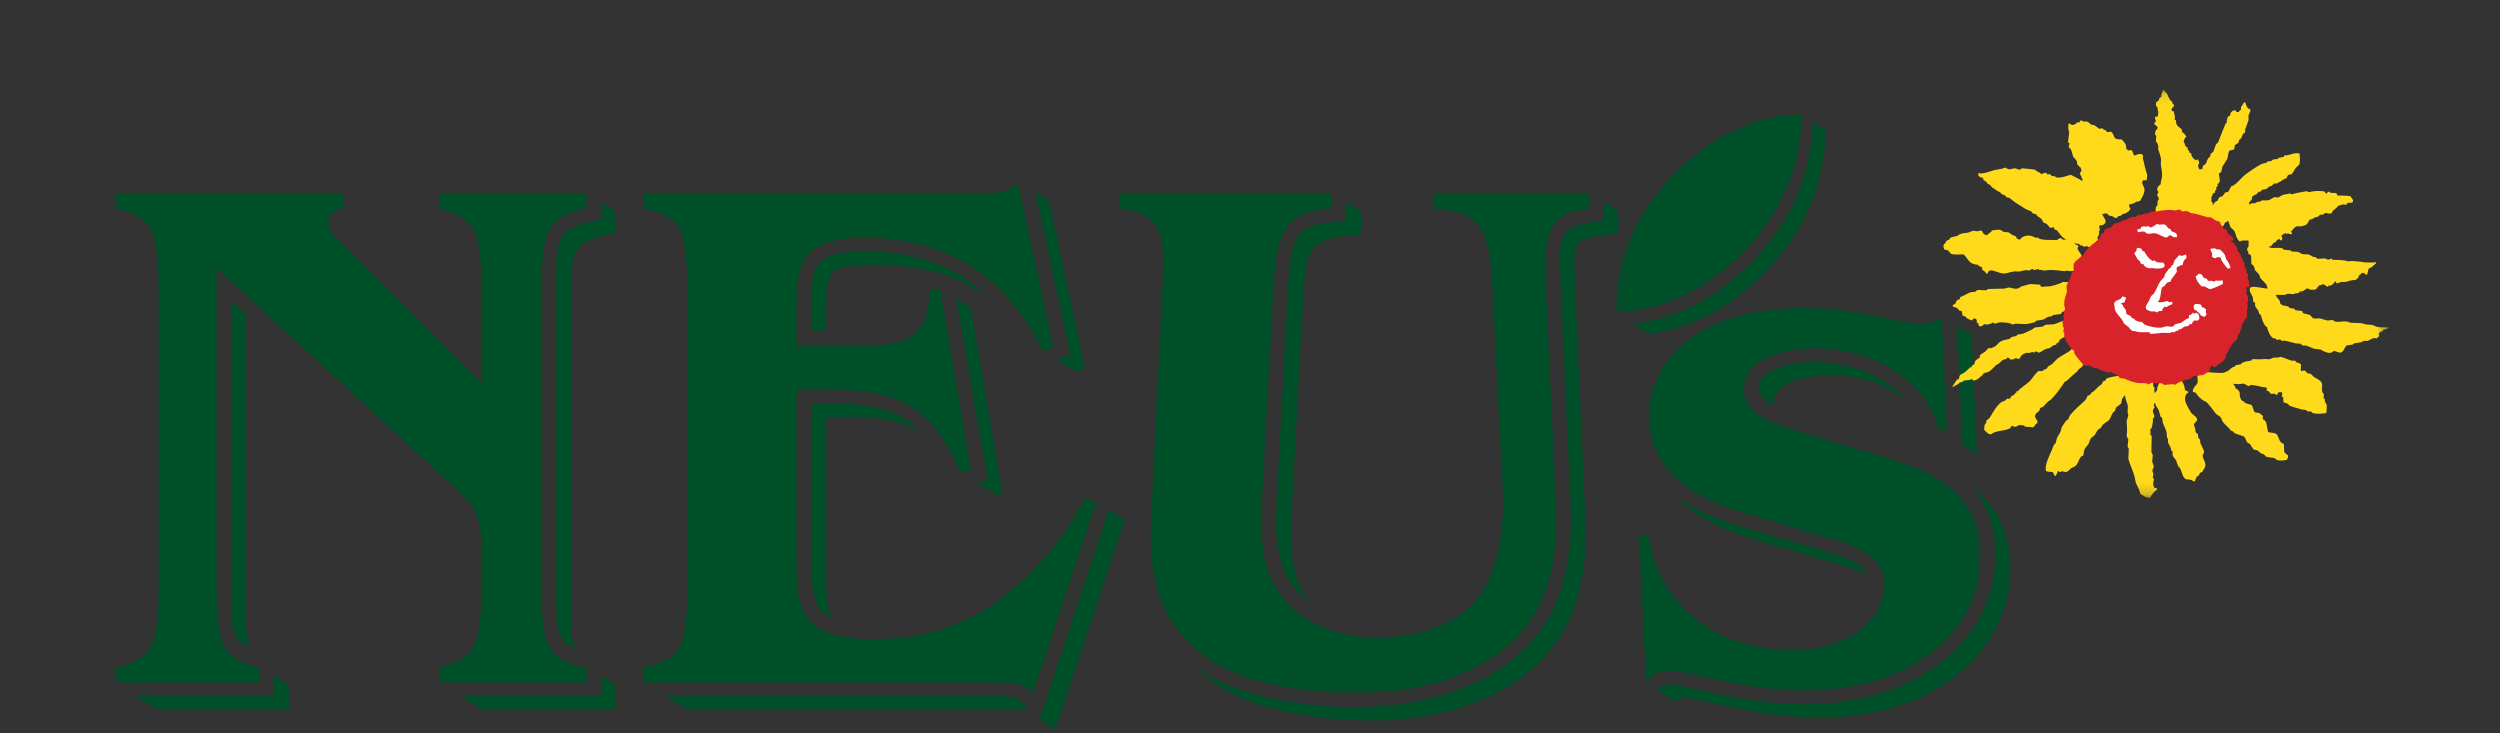
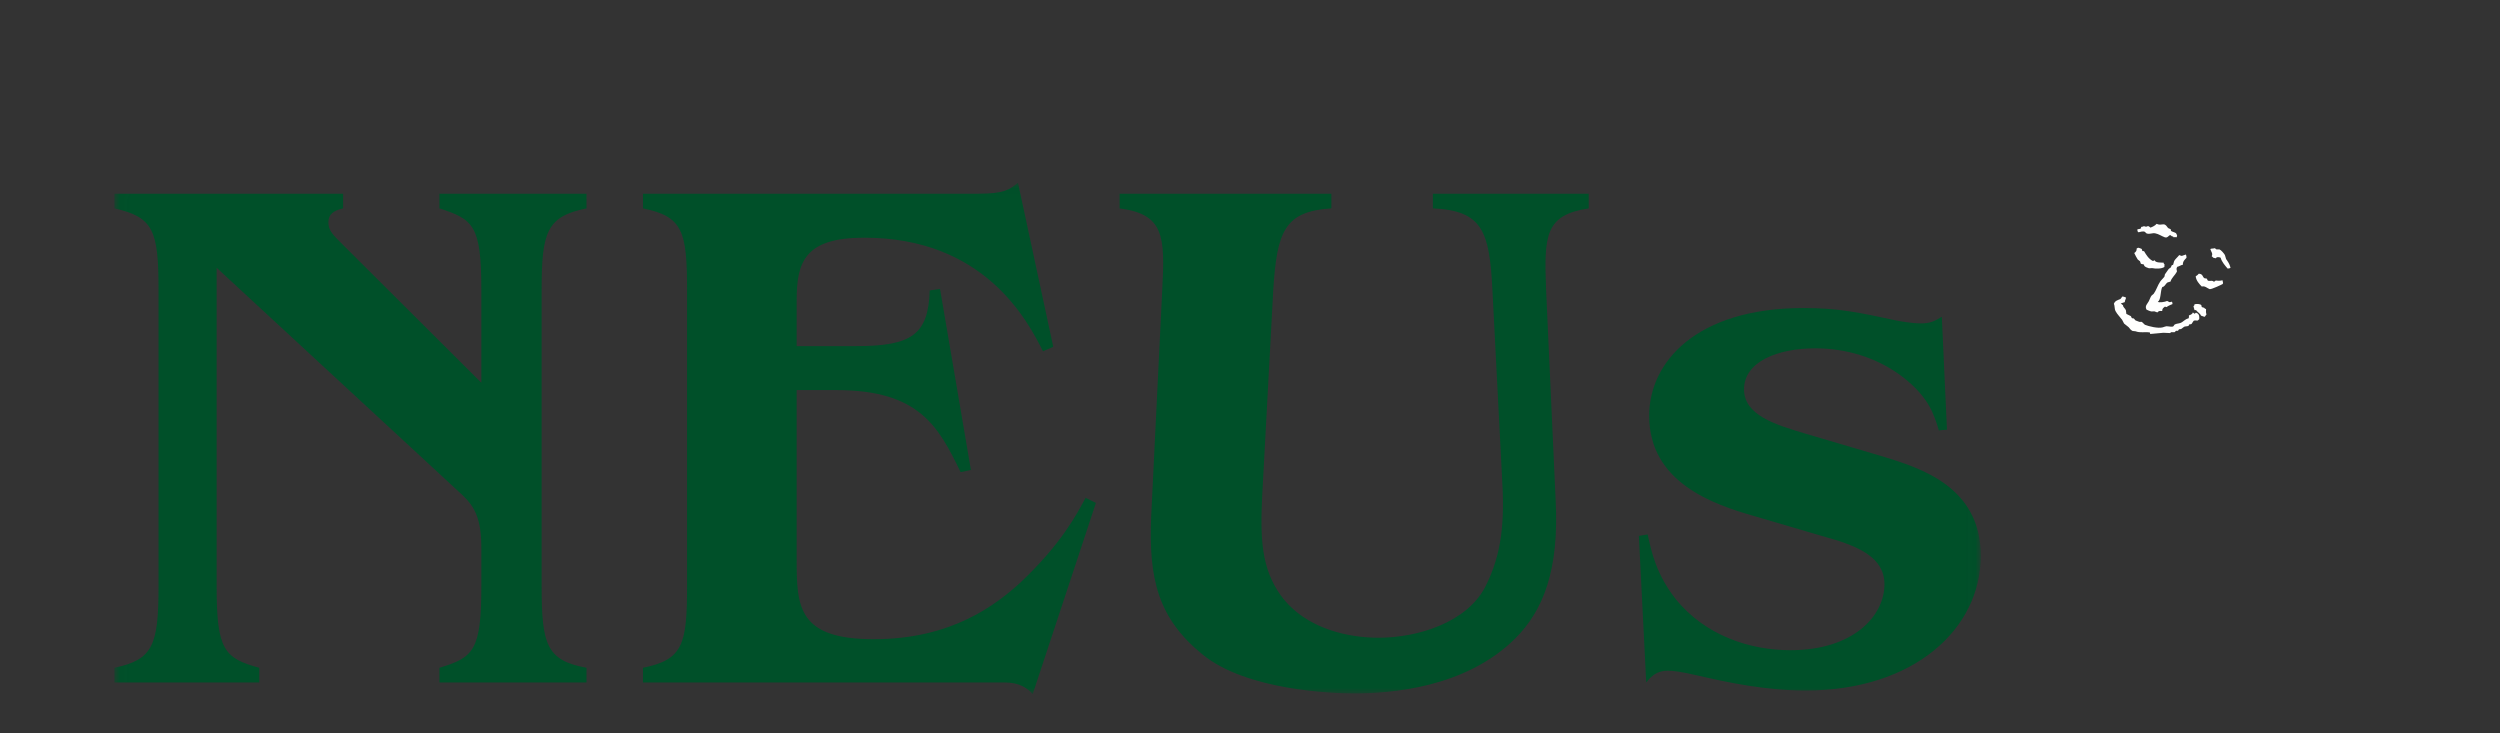
<svg xmlns="http://www.w3.org/2000/svg" xmlns:xlink="http://www.w3.org/1999/xlink" width="225px" height="66px" viewBox="0 0 225 66" version="1.1">
  <rect x="0" y="0" width="225" height="66" fill="#333333" stroke="none" />
  <title>225xYYY Intro-Logos</title>
  <desc>Created with Sketch.</desc>
  <defs>
    <polygon id="path-1" points="0.028 0.012 0.028 46.042 167.974 46.042 167.974 0.012 0.028 0.012" />
-     <polygon id="path-3" points="69.56 18.449 69.56 0.104 0.048 0.104 0.048 36.795 69.56 36.795" />
  </defs>
  <g id="Logo-Grundfläche" stroke="none" stroke-width="1" fill="none" fill-rule="evenodd">
    <g id="225xYYY-Intro-Logos">
      <g id="neus-mit-sonne" transform="translate(10.297, 8)">
        <g id="Group-3" transform="translate(0, 8.432)">
          <mask id="mask-2" fill="white">
            <use xlink:href="#path-1" />
          </mask>
          <g id="Clip-2" />
          <path d="M164.466,12.081 C163.805,12.477 163.408,12.674 162.613,12.674 C161.753,12.674 160.695,12.477 160.364,12.411 C156.99,11.685 155.136,11.29 152.025,11.29 C142.362,11.29 138.128,16.17 138.128,20.985 C138.128,26.985 143.885,28.962 147.592,30.017 L153.879,31.864 C157.055,32.722 159.304,33.777 159.304,36.151 C159.304,38.987 156.525,42.086 150.835,42.086 C147.193,42.086 143.158,40.768 140.509,37.47 C138.788,35.294 138.327,33.25 137.996,31.666 L137.201,31.798 L137.863,44.987 C138.327,44.394 138.856,43.932 139.782,43.932 C140.312,43.932 140.906,43.998 142.627,44.394 C145.208,44.987 148.584,45.713 152.223,45.713 C161.952,45.713 167.974,40.174 167.974,33.579 C167.974,27.314 162.416,25.666 159.239,24.677 L152.091,22.566 C149.445,21.775 146.665,20.918 146.665,18.61 C146.665,16.104 149.709,14.917 153.083,14.917 C155.797,14.917 158.644,15.708 161.026,17.555 C163.276,19.335 163.739,20.785 164.202,22.304 L164.93,22.237 L164.466,12.081 Z M90.467,2.322 C94.438,2.848 94.57,4.762 94.305,9.641 L93.313,29.952 C93.048,35.756 93.975,39.251 97.945,42.482 C101.916,45.713 109.659,45.977 111.578,45.977 C114.755,45.977 121.57,45.515 126.072,41.031 C128.585,38.525 130.042,34.898 129.71,28.568 L128.851,9.641 C128.653,4.696 128.785,2.915 132.688,2.322 L132.688,1.002 L118.66,1.002 L118.66,2.322 C123.159,2.519 123.755,4.431 124.02,9.641 L124.879,26.391 C125.144,30.546 124.879,33.448 123.358,36.415 C121.704,39.579 117.335,40.964 113.762,40.964 C111.312,40.964 107.277,40.306 104.96,37.139 C103.24,34.699 103.108,32.127 103.305,28.106 L104.298,9.641 C104.629,4.431 105.292,2.584 109.526,2.322 L109.526,1.002 L90.467,1.002 L90.467,2.322 Z M88.335,28.831 L87.409,28.37 C86.615,29.819 85.291,32.457 81.518,36.019 C79.401,37.932 75.43,41.096 68.349,41.096 C61.599,41.096 61.401,38.261 61.401,34.04 L61.401,18.675 L64.974,18.675 C72.453,18.675 74.173,21.974 76.159,26.061 L77.084,25.864 L74.306,9.576 L73.379,9.707 C73.247,13.663 71.789,14.718 66.76,14.718 L61.401,14.718 L61.401,10.63 C61.401,7.136 62.128,4.96 67.488,4.96 C78.21,4.96 82.115,12.278 83.571,15.181 L84.497,14.785 L81.32,0.012 C80.594,0.606 80.13,1.002 77.746,1.002 L47.569,1.002 L47.569,2.322 C51.142,3.047 51.539,4.366 51.539,9.641 L51.539,36.349 C51.539,41.625 51.142,42.942 47.569,43.668 L47.569,44.987 L80.063,44.987 C80.791,44.987 81.32,45.119 81.718,45.317 C82.115,45.515 82.447,45.779 82.644,46.042 L88.335,28.831 Z M33.024,18.016 L20.583,5.618 C19.59,4.629 19.259,4.299 19.259,3.574 C19.259,2.848 19.721,2.519 20.583,2.322 L20.583,1.002 L0,1.002 L0,2.322 C3.508,3.112 3.971,4.299 3.971,9.641 L3.971,36.349 C3.971,41.691 3.442,42.942 0,43.668 L0,44.987 L13.038,44.987 L13.038,43.668 C9.861,42.811 9.199,42.02 9.199,36.349 L9.199,7.664 L31.303,28.106 C32.495,29.226 33.024,30.348 33.024,32.921 L33.024,36.349 C33.024,42.153 32.296,42.746 29.252,43.668 L29.252,44.987 L42.488,44.987 L42.488,43.668 C38.914,43.008 38.45,41.625 38.45,36.349 L38.45,9.641 C38.45,4.431 38.914,3.047 42.488,2.322 L42.488,1.002 L29.252,1.002 L29.252,2.322 C32.296,3.31 33.024,3.838 33.024,9.641 L33.024,18.016 L33.024,18.016 Z" id="Fill-1" fill="#005029" mask="url(#mask-2)" />
        </g>
-         <path d="M10.521,19.037 L11.859,20.274 L11.859,45.898 C11.859,48.119 11.775,49.404 12.169,50.268 C10.307,49.399 10.521,48.239 10.521,44.691 L10.521,19.037 Z M157.778,43.711 C156.796,43.182 155.575,42.88 154.848,42.684 L148.558,40.837 C146.332,40.204 142.766,39.097 140.436,36.584 C142.647,38.267 145.388,39.108 147.22,39.631 L153.51,41.478 C154.667,41.79 157.082,42.37 157.778,43.711 L157.778,43.711 Z M167.115,35.794 C169.225,37.375 170.633,39.629 170.633,43.128 C170.633,50.692 163.751,56.582 153.555,56.582 C149.751,56.582 146.249,55.825 143.66,55.23 C141.957,54.838 141.484,54.802 141.113,54.802 C140.933,54.802 140.713,54.92 140.474,55.11 L138.857,54.152 C139.201,53.819 139.526,53.595 139.775,53.595 C140.147,53.595 140.619,53.632 142.321,54.023 C144.911,54.618 148.414,55.375 152.216,55.375 C162.413,55.375 169.296,49.485 169.296,41.922 C169.296,39.228 168.46,37.272 167.115,35.794 L167.115,35.794 Z M161.388,28.03 C159.301,26.47 156.816,25.788 154.415,25.788 C150.9,25.788 149.324,27.019 149.324,28.159 C149.324,28.294 149.35,28.425 149.398,28.551 C148.603,28.137 147.985,27.61 147.985,26.952 C147.985,25.812 149.561,24.581 153.078,24.581 C155.537,24.581 158.085,25.298 160.203,26.94 C160.688,27.323 161.073,27.679 161.388,28.03 L161.388,28.03 Z M167.148,22.097 L167.639,32.851 L166.324,32.054 L165.828,21.286 L167.148,22.097 Z M135.347,10.965 L135.347,13.005 C130.296,13.483 131.508,13.899 131.508,19.131 L132.367,38.048 C132.712,44.627 131.2,48.664 128.343,51.513 C123.433,56.404 116.117,56.847 112.91,56.847 C111.071,56.847 102.83,56.629 98.436,53.054 C97.949,52.657 97.504,52.254 97.098,51.846 C101.491,55.422 109.734,55.641 111.572,55.641 C114.779,55.641 122.094,55.197 127.004,50.307 C129.861,47.458 131.374,43.42 131.03,36.841 L130.17,17.924 C129.981,13.199 129.62,12.466 134.01,11.797 L134.01,10.143 L135.347,10.965 Z M112.186,10.992 L112.186,13.112 C107.399,13.409 107.279,14.162 106.956,19.261 L105.964,37.722 C105.766,41.725 105.938,43.877 107.364,45.91 C107.461,46.042 107.56,46.169 107.664,46.291 C107.053,45.866 106.495,45.344 106.026,44.705 C104.6,42.671 104.427,40.517 104.626,36.516 L105.618,18.054 C105.942,12.956 106.061,12.202 110.848,11.904 L110.848,10.169 L112.186,10.992 Z M72.536,30.961 C71.132,30.005 69.246,29.546 66.305,29.546 L64.059,29.546 L64.059,43.59 C64.059,45.406 64.115,46.711 64.577,47.61 C62.864,46.88 62.721,45.286 62.721,42.384 L62.721,28.338 L64.967,28.338 C68.951,28.338 70.998,29.182 72.536,30.961 L72.536,30.961 Z M77.076,19.664 L79.938,36.44 L79.439,36.547 L77.586,35.448 L78.604,35.232 L75.749,18.848 L77.076,19.664 Z M78.652,18.832 C76.225,16.912 72.925,15.91 68.819,15.83 C63.767,15.731 64.102,16.646 64.059,20.18 L64.059,21.74 L62.721,21.74 L62.721,18.974 C62.721,16.02 63.03,14.623 67.482,14.623 C71.406,14.623 74.323,15.52 76.645,17.13 C77.367,17.63 78.033,18.199 78.652,18.832 L78.652,18.832 Z M84.114,10.047 L87.354,25.119 L86.586,25.448 L84.841,24.414 L86.017,23.913 L82.87,9.283 L84.114,10.047 Z M82.273,55.974 C82.082,55.911 81.803,55.858 81.394,55.858 L51.582,55.858 L49.543,54.651 L80.056,54.65 C80.621,54.65 80.94,54.751 81.118,54.842 C81.533,55.049 81.934,55.507 82.273,55.974 L82.273,55.974 Z M83.313,56.794 L83.259,56.732 L89.484,37.903 L90.928,38.793 L84.703,57.618 L83.313,56.794 Z M15.696,53.64 L15.696,55.858 L3.89,55.858 L1.91,54.651 L14.358,54.65 L14.358,52.802 L15.696,53.64 Z M45.147,53.637 L45.147,55.858 L33.085,55.858 L31.092,54.651 L43.809,54.65 L43.809,52.814 L45.147,53.637 Z M45.147,11.045 L45.147,12.949 C40.909,13.809 41.11,14.451 41.11,19.19 L41.11,45.898 C41.11,48.106 41.06,49.435 41.429,50.301 C39.639,49.565 39.772,48.31 39.772,44.691 L39.772,17.984 C39.772,13.244 39.571,12.602 43.809,11.742 L43.809,10.209 L45.147,11.045 L45.147,11.045 Z" id="Fill-4" fill="#005029" />
        <g id="Group-8" transform="translate(135.085, 0)">
          <mask id="mask-4" fill="white">
            <use xlink:href="#path-3" />
          </mask>
          <g id="Clip-6" />
          <path d="M18.962,3.683 C18.817,8.439 17.174,12.547 13.759,16.192 C10.629,19.533 7.16,21.428 2.976,22.06 L1.562,21.167 C5.857,20.574 9.4,18.67 12.592,15.264 C15.965,11.665 17.608,7.615 17.787,2.935 L18.962,3.683 Z M0.057,20.077 C-0.094,16.211 1.594,11.588 4.967,7.987 C8.401,4.324 12.78,2.326 16.729,2.283 C16.882,6.149 15.193,10.773 11.818,14.374 C8.386,18.037 4.007,20.034 0.057,20.077 L0.057,20.077 Z" id="Fill-5" fill="#005029" mask="url(#mask-4)" />
          <path d="M48.587,28.265 L48.518,28.265 C48.509,28.36 48.488,28.434 48.45,28.497 C48.488,28.544 48.539,28.579 48.518,28.646 L48.382,28.918 C48.351,29.155 48.518,29.371 48.518,29.531 L48.382,29.667 L48.382,29.883 C48.333,30.178 48.333,30.55 48.122,30.686 L48.177,30.876 C48.172,30.921 48.124,31.024 48.15,31.108 L48.272,31.23 L48.259,31.814 L48.245,32.685 C48.265,32.782 48.348,32.866 48.368,32.944 L48.313,33.542 C48.346,33.638 48.431,33.815 48.45,33.95 C48.472,34.104 48.349,34.218 48.328,34.344 L48.328,34.357 L48.423,34.657 L48.368,34.984 L48.477,35.133 L48.409,35.46 C48.386,35.613 48.461,35.762 48.49,35.881 C48.585,35.901 48.705,35.93 48.764,35.989 L48.764,36.043 C48.543,36.209 48.244,36.513 48.135,36.791 C47.743,36.829 47.493,36.584 47.235,36.437 C47.181,36.034 46.962,35.774 46.838,35.445 L46.715,34.834 C46.57,34.327 46.311,33.819 46.169,33.283 L46.21,32.399 L46.1,32.196 L46.169,31.543 L46.018,31.271 L46.058,30.7 L46.018,29.883 C46.053,29.742 46.125,29.576 46.155,29.435 C46.184,29.294 46.118,29.188 46.1,29.108 L46.127,28.55 C46.063,28.216 45.901,28.014 45.881,27.599 L45.785,27.626 C45.747,27.767 45.64,27.815 45.593,27.925 L45.526,28.32 L45.061,28.673 L44.965,28.972 L44.775,29.149 C44.67,29.305 44.604,29.517 44.515,29.68 C44.368,29.948 44.007,30.042 43.832,30.278 L43.695,30.509 L43.408,30.7 L43.149,31.149 C43.056,31.272 42.863,31.342 42.78,31.475 C42.678,31.636 42.667,31.824 42.561,31.991 C42.469,32.138 42.292,32.279 42.22,32.454 C42.159,32.599 42.161,32.832 42.11,32.998 C41.786,33.054 41.706,33.54 41.55,33.772 C41.361,34.056 41.32,33.969 41.044,34.126 C40.875,34.224 40.791,34.449 40.539,34.48 C40.438,34.492 40.276,34.412 40.157,34.399 C40.111,34.469 40.091,34.485 39.965,34.48 C39.939,34.394 39.891,34.385 39.815,34.425 C39.778,34.607 39.691,34.677 39.624,34.834 L39.569,34.834 C39.465,34.746 39.434,34.599 39.364,34.48 C39.133,34.484 38.941,34.455 38.763,34.412 C38.6,33.852 39.114,32.909 39.268,32.549 L39.446,32.072 L39.637,31.855 L39.746,31.407 L40.075,30.836 L40.17,30.454 C40.283,30.247 40.432,30.071 40.566,29.87 L40.772,29.707 C40.839,29.597 40.835,29.488 40.908,29.394 C41.248,28.958 41.691,28.559 42.11,28.197 C42.192,28.128 42.325,27.983 42.383,27.898 L42.492,27.626 L42.725,27.531 L42.876,27.314 L43.039,27.232 L43.476,26.797 L43.763,26.579 L43.901,26.321 L44.091,26.267 L44.159,26.104 C44.367,25.943 45.114,25.851 45.431,25.805 C45.462,25.721 45.479,25.681 45.554,25.642 C46.27,25.765 47.192,25.709 48.014,25.709 L48.026,26.253 C48.052,26.195 48.117,26.151 48.191,26.185 L48.409,26.389 L48.409,26.783 L48.518,26.864 C48.512,26.994 48.477,27.343 48.559,27.395 C48.588,27.263 48.633,27.245 48.737,27.191 C48.744,26.973 48.82,26.708 48.914,26.539 L49.092,26.348 C49.149,26.217 49.098,26.114 49.161,26.022 L49.188,26.008 C49.277,26.012 49.288,26.029 49.338,26.062 C49.359,26.155 49.344,26.407 49.407,26.47 C49.478,26.231 49.534,25.92 49.557,25.614 L51.306,25.531 C51.19,25.753 50.994,25.991 50.951,26.267 C51.137,26.454 51.235,26.815 51.278,27.137 C51.423,27.157 51.502,27.217 51.593,27.286 L51.551,27.341 C51.294,27.43 51.215,27.883 51.319,28.197 C51.389,28.405 51.78,29.147 51.92,29.258 C52.062,29.371 52.435,29.586 52.344,29.856 L52.071,30.169 C52.072,30.388 52.195,30.503 52.208,30.659 L52.208,30.876 C52.254,30.965 52.402,31 52.439,31.108 L52.453,31.38 L52.617,31.57 L52.658,31.896 L52.973,32.575 C53.036,32.811 52.812,32.883 52.863,33.106 C52.928,33.386 53.191,33.666 53.069,34.045 L52.823,34.466 L52.617,34.562 L52.521,34.779 L52.316,34.915 L52.139,35.337 C51.964,35.315 51.912,35.207 51.756,35.174 L51.346,35.133 L51.319,35.119 C51.033,34.893 51.01,34.525 50.841,34.167 L50.636,33.922 L50.472,33.446 C50.378,33.283 50.179,33.139 50.144,32.902 C50.132,32.821 50.166,32.695 50.144,32.604 L50.021,32.549 C50.021,32.234 49.828,32.046 49.734,31.814 L49.734,31.488 L49.652,31.393 L49.612,30.904 C49.539,30.643 49.375,30.345 49.283,30.075 C49.247,29.967 49.242,29.663 49.188,29.584 L49.066,29.503 L48.914,28.945 C48.832,28.702 48.592,28.559 48.587,28.265 L48.587,28.265 Z M59.627,27.327 C59.628,27.431 59.61,27.473 59.572,27.531 L59.558,27.531 C59.41,27.526 59.38,27.46 59.299,27.422 L59.039,27.449 C58.907,27.421 58.88,27.261 58.779,27.205 C58.706,27.163 58.654,27.193 58.602,27.137 C58.623,27.077 58.658,27.016 58.629,26.947 L58.562,26.864 C58.129,26.868 57.413,26.562 57.113,26.675 C57.082,26.728 57.054,26.726 57.003,26.756 C56.828,26.69 56.702,26.576 56.539,26.525 L56.047,26.579 L55.596,26.539 L55.787,26.81 L55.829,26.973 L55.979,27.028 L56.183,27.273 C56.177,27.668 56.242,27.971 56.483,28.116 L56.594,28.13 C56.609,28.142 56.594,28.221 56.648,28.251 C56.765,28.338 57.223,28.395 57.29,28.483 L57.494,29.027 C57.615,29.194 57.757,29.106 57.973,29.19 C58.066,29.226 58.168,29.364 58.274,29.421 C58.26,29.539 58.262,29.689 58.315,29.775 C58.683,29.834 58.62,30.594 58.766,30.89 C58.933,30.95 59.3,30.939 59.45,31.039 C59.675,31.192 59.696,31.543 59.859,31.759 C59.939,31.867 60.08,31.9 60.174,31.991 L60.187,32.631 C60.31,32.997 60.769,32.833 60.433,33.378 C60.202,33.447 59.781,33.491 59.531,33.392 L59.285,33.216 L58.67,33.132 C58.506,33.09 58.47,32.97 58.356,32.889 C58.276,32.832 58.194,32.842 58.096,32.793 L57.81,32.549 C57.703,32.476 57.531,32.52 57.44,32.44 C57.296,32.314 57.237,32.112 57.113,31.964 L56.881,31.828 C56.756,31.672 56.718,31.381 56.553,31.271 L55.787,31.012 C55.608,30.916 55.635,30.789 55.377,30.74 C55.175,30.412 54.856,30.239 54.653,29.938 L54.502,29.597 C54.38,29.421 54.154,29.362 54.025,29.204 C53.754,28.87 53.534,28.524 53.233,28.224 C53.14,28.132 53.016,28.111 52.904,28.035 C52.638,27.854 52.401,27.628 52.236,27.341 C52.122,27.317 52.039,27.313 51.962,27.232 C51.981,26.895 52.22,26.729 52.372,26.525 C52.514,26.173 52.247,25.627 52.439,25.531 C52.669,25.61 52.76,25.48 53.014,25.478 C53.3,25.475 54.675,25.645 54.844,25.519 C54.946,25.443 55.054,25.438 55.158,25.37 C55.407,25.205 55.372,25.079 55.761,24.988 L55.815,24.866 L56.32,24.784 L56.32,24.73 C56.507,24.551 56.908,24.499 57.221,24.458 L57.317,24.323 C57.703,24.329 58.116,24.351 58.479,24.309 L58.875,24.335 L59.244,24.186 L59.586,24.186 L59.873,24.118 C60.229,24.205 60.535,24.364 60.87,24.458 L61.144,24.458 C61.242,24.487 61.242,24.573 61.307,24.621 L61.553,24.676 C61.619,24.724 61.617,24.761 61.717,24.798 C61.707,25.001 61.647,25.253 61.731,25.396 C61.833,25.409 61.918,25.332 61.99,25.342 C62.155,25.364 62.21,25.547 62.332,25.614 C62.396,25.649 62.48,25.604 62.538,25.627 C62.665,25.679 62.766,25.852 62.879,25.926 C63.113,26.083 63.458,26.207 63.576,26.47 C63.67,26.683 63.55,26.958 63.603,27.218 C63.628,27.346 63.738,27.396 63.767,27.517 L63.74,27.83 C63.766,27.884 63.787,27.893 63.849,27.912 C63.85,28.239 63.891,28.197 63.999,28.374 C64.07,28.489 63.998,29.045 63.985,29.177 C63.653,29.224 63.013,29.298 62.728,29.149 C62.684,29.125 62.685,29.061 62.619,29.041 L62.264,29.013 L62.141,28.891 L61.827,28.863 C61.485,28.755 61.039,28.67 60.706,28.523 C60.602,28.478 60.572,28.375 60.488,28.32 L60.132,28.211 L60.105,27.749 C60.025,27.737 60.025,27.723 59.982,27.68 C59.991,27.519 60.066,27.428 59.996,27.3 C59.793,27.284 59.819,27.306 59.627,27.327 L59.627,27.327 Z M37.478,23.859 C37.507,23.864 37.516,23.865 37.524,23.87 C37.53,23.872 37.535,23.878 37.547,23.886 L37.478,23.859 Z M41.727,23.234 C41.933,23.264 42.535,23.887 42.766,24.036 L42.74,24.077 C42.464,24.168 42.217,24.472 42.11,24.73 L42.042,24.975 L41.66,25.274 L41.563,25.437 C41.244,25.694 40.941,25.969 40.648,26.253 C40.584,26.315 40.482,26.313 40.43,26.389 C40.044,26.953 39.668,27.513 39.186,27.98 L38.94,28.143 L38.517,28.592 L38.256,28.715 C38.199,28.79 38.203,28.901 38.148,28.972 C38.052,29.096 37.873,29.159 37.806,29.313 C37.652,29.664 38.101,29.789 37.971,30.088 C37.818,30.151 37.724,30.321 37.643,30.454 L36.85,30.401 C36.834,30.338 36.815,30.333 36.782,30.291 L36.344,30.251 C36.221,30.308 36.082,30.456 35.879,30.401 C35.788,30.375 35.793,30.32 35.661,30.333 L35.538,30.536 C35.026,30.824 34.222,30.719 33.802,31.094 C33.548,31.091 33.302,30.816 33.188,30.659 C33.19,30.627 33.222,30.272 33.229,30.251 L33.379,30.046 L33.393,29.856 L33.68,29.612 C34.014,29.088 34.291,28.513 34.787,28.157 C34.857,28.106 34.926,28.145 35.005,28.101 L35.292,27.857 C35.366,27.904 35.433,27.897 35.524,27.871 C35.572,27.797 35.609,27.671 35.688,27.626 L35.894,27.545 L35.949,27.409 L36.085,27.354 L36.098,27.232 L36.29,27.164 L36.385,27.028 C36.683,26.808 36.947,26.589 37.233,26.362 C37.439,26.198 37.897,25.454 38.107,25.396 C38.215,25.366 38.344,25.42 38.449,25.396 C38.552,25.208 38.645,25.295 38.817,25.179 L38.954,24.975 C39.072,24.898 39.186,24.854 39.296,24.771 C39.474,24.632 39.612,24.419 39.788,24.281 C40.121,24.018 40.487,23.859 40.854,23.614 L41.113,23.384 C41.284,23.28 41.598,23.374 41.727,23.234 L41.727,23.234 Z M35.319,21.222 L35.347,21.222 L35.319,21.222 Z M40.88,20.785 L40.867,22.255 L40.634,22.336 L40.607,22.241 C40.4,22.34 40.077,22.468 39.951,22.649 L39.91,22.813 L39.733,22.866 L39.678,23.016 L39.433,23.085 L39.09,23.329 L38.763,23.397 C38.541,23.487 38.346,23.666 38.107,23.751 C38.035,23.69 37.968,23.642 37.847,23.628 L37.683,23.737 C37.487,23.633 37.468,23.703 37.301,23.764 L37.041,23.751 C36.76,23.815 36.575,23.913 36.453,24.145 C36.414,24.22 36.337,24.255 36.344,24.335 C36.264,24.303 36.051,24.218 36.003,24.227 L35.867,24.349 C35.719,24.311 35.702,24.332 35.579,24.39 C35.541,24.314 35.392,24.202 35.319,24.159 C35.254,24.198 35.285,24.234 35.238,24.281 L34.896,24.39 C34.739,24.482 34.637,24.624 34.5,24.73 L34.24,24.88 C34.048,25.069 33.868,25.286 33.639,25.437 C33.498,25.53 33.261,25.526 33.12,25.627 L33.052,25.75 C32.774,25.949 32.637,26.206 32.232,26.253 C32.164,26.182 32.16,26.129 32.013,26.13 C31.715,26.295 31.731,26.163 31.398,26.253 C31.3,26.28 31.251,26.363 31.179,26.402 C31.13,26.43 31.063,26.38 31.043,26.389 L30.838,26.579 C30.674,26.669 30.55,26.71 30.415,26.81 L30.332,26.797 L30.332,26.783 L30.728,26.185 C30.802,26.14 30.86,26.172 30.906,26.104 C30.974,25.999 30.944,25.834 31.029,25.75 L31.412,25.531 C31.596,25.396 31.781,25.193 31.958,25.043 L32.04,25.084 C32.054,24.85 32.233,24.877 32.328,24.743 L32.354,24.553 C32.435,24.403 32.642,24.269 32.791,24.186 L32.805,23.969 L32.819,23.954 L33.297,23.628 C33.408,23.54 33.449,23.419 33.585,23.343 L33.611,23.315 L33.789,23.343 C33.836,23.33 34.166,23.196 34.199,23.166 C34.401,22.98 34.557,22.757 34.841,22.649 L35.456,22.499 L35.688,22.323 L36.085,22.241 C36.134,22.209 36.127,22.142 36.193,22.119 L36.713,22.023 L37.478,21.67 L37.724,21.494 C37.958,21.416 38.19,21.454 38.462,21.385 L38.681,21.248 C38.951,21.166 39.283,21.239 39.528,21.167 C39.973,21.036 40.311,20.795 40.88,20.785 L40.88,20.785 Z M63.999,20.623 L64.149,20.623 L64.135,20.651 L63.999,20.623 Z M40.279,17.373 L41.81,17.455 C41.451,18.21 41.245,19.243 41.209,20.296 C41.031,20.176 40.655,19.951 40.307,20.038 C40.167,20.074 40.163,20.219 40.06,20.269 L39.391,20.351 L39.323,20.447 L38.927,20.527 C38.783,20.586 38.67,20.711 38.503,20.759 L37.888,20.868 L37.738,21.004 L37.246,21.126 C36.715,21.257 36.035,21.023 35.729,21.222 C35.645,21.057 34.801,20.961 34.472,21.031 L34.172,21.14 L33.994,21.018 C33.819,21.134 33.68,21.183 33.433,21.207 L33.229,21.181 C33.087,21.225 32.975,21.441 32.764,21.358 C32.659,21.315 32.715,21.168 32.641,21.099 C32.596,21.056 32.559,21.069 32.519,21.018 C32.537,20.93 32.549,20.773 32.45,20.705 L32.272,20.651 L32.068,20.841 C31.953,20.79 31.81,20.735 31.685,20.664 C31.472,20.544 31.61,20.465 31.261,20.419 C31.215,20.28 31.231,20.101 31.152,19.984 L30.934,19.943 C30.895,19.774 30.575,19.604 30.373,19.603 C30.359,19.517 30.364,19.485 30.401,19.427 C30.678,19.345 30.604,19.244 30.742,19.032 L31.015,18.896 L31.043,18.732 C31.385,18.627 31.666,18.399 31.986,18.298 L32.409,18.256 C32.467,18.228 32.478,18.144 32.56,18.121 C32.845,18.039 33.266,18.213 33.488,18.067 C33.511,18.027 33.509,18.062 33.488,18.012 L35.046,17.972 L35.374,17.876 C35.581,17.851 35.853,18.04 36.18,17.972 C36.356,17.935 36.413,17.838 36.536,17.781 L37.177,17.604 C37.552,17.503 37.969,17.657 38.23,17.604 C38.264,17.961 38.589,17.749 38.899,17.781 C39.173,17.809 40.097,17.519 40.279,17.373 L40.279,17.373 Z M60.501,13.185 L60.528,13.185 L60.501,13.211 L60.501,13.185 Z M54.366,9.595 C54.394,9.619 54.375,9.595 54.394,9.636 L54.366,9.636 L54.366,9.595 Z M43.272,13.716 C43.286,13.895 43.297,14.067 43.272,14.232 C43.143,14.397 42.894,14.342 42.685,14.286 L42.452,14.151 C42.378,14.135 42.247,14.235 42.123,14.191 L42.056,14.109 L41.851,14.083 L41.713,13.947 L41.304,13.919 L41.29,13.947 L41.646,14.096 C41.724,14.218 41.559,14.273 41.605,14.408 C41.674,14.618 42.106,15.007 41.987,15.307 C41.96,15.362 41.943,15.37 41.878,15.388 L41.878,15.442 C41.986,15.553 42.075,15.665 42.165,15.796 L42.123,15.932 L41.974,15.973 L41.878,15.918 L41.892,16.204 C41.848,16.287 41.834,16.237 41.755,16.286 C41.709,16.313 41.711,16.387 41.646,16.407 C41.412,16.479 41.238,16.357 41.003,16.394 C40.846,16.42 40.747,16.369 40.634,16.353 L40.444,16.407 C40.019,16.363 39.615,16.298 39.09,16.299 L38.49,16.353 L38.421,16.286 L38.174,16.313 L38.094,16.217 L37.67,16.299 C37.614,16.276 37.593,16.179 37.465,16.217 L37.301,16.34 L36.905,16.313 C36.705,16.342 36.536,16.398 36.398,16.436 L35.935,16.421 C35.711,16.454 35.404,16.529 35.211,16.585 C34.67,16.74 34.125,16.261 33.694,16.34 C33.581,16.418 33.536,16.492 33.488,16.638 L33.366,16.612 C33.279,16.367 33.11,16.4 33.011,16.245 C32.982,16.179 33.013,16.118 33.037,16.067 C32.868,16.036 32.784,15.944 32.641,15.878 L32.668,15.837 C31.772,15.783 31.802,15.316 31.344,14.899 C30.983,14.878 30.477,14.963 30.196,14.83 L29.936,14.531 L29.595,14.449 C29.533,14.308 29.495,14.104 29.581,13.96 C29.754,13.914 29.709,13.747 29.827,13.661 L30.086,13.538 L30.1,13.444 C30.211,13.316 30.595,13.297 30.783,13.226 L30.974,13.089 C31.215,12.964 31.493,12.993 31.781,12.927 L32.204,12.763 L32.546,12.818 C32.652,12.793 32.857,12.733 32.997,12.763 C33.039,12.982 33.218,13.15 33.461,13.171 C33.529,13.033 33.75,12.941 33.857,12.831 L33.857,12.749 C34.094,12.728 34.461,12.611 34.731,12.723 C34.82,12.759 34.843,12.846 34.964,12.872 L35.388,12.912 L35.702,13.131 L36.003,13.252 C36.18,13.408 36.048,13.55 36.44,13.552 C36.537,13.298 37.055,13.12 37.465,13.239 C37.665,13.297 37.756,13.457 38.038,13.375 C38.202,13.678 39.391,13.57 39.746,13.607 C39.858,13.533 39.923,13.438 40.102,13.43 C40.173,13.463 40.211,13.488 40.239,13.565 C40.358,13.555 40.431,13.564 40.526,13.593 L40.526,13.538 C40.172,13.361 40.003,13.034 39.76,12.749 C39.689,12.668 39.556,12.705 39.5,12.6 L39.474,12.423 C39.392,12.498 39.223,12.524 39.104,12.478 L38.845,12.179 C38.749,12.103 38.577,12.062 38.503,12.002 C38.446,11.955 38.477,11.876 38.434,11.812 C38.329,11.654 38.107,11.547 37.957,11.431 L37.875,11.281 L37.573,11.213 L37.451,11.036 L36.945,10.819 C36.641,10.619 36.313,10.425 35.989,10.22 L35.483,9.825 L35.183,9.745 L35.088,9.595 L34.787,9.473 C34.709,9.426 34.675,9.331 34.609,9.283 L34.472,9.241 L33.885,8.846 C33.826,8.787 33.807,8.704 33.735,8.656 L33.488,8.521 L33.379,8.357 L33.133,8.207 C33.078,8.108 33.156,8.065 33.065,8.005 C32.975,7.963 32.885,7.988 32.805,7.936 L32.668,7.787 L32.641,7.609 C33.357,7.619 33.565,7.458 34.104,7.31 L34.8,7.188 C34.912,7.151 34.977,7.094 35.17,7.093 C35.416,7.412 35.785,7.086 36.058,7.161 C36.168,7.191 36.286,7.299 36.453,7.256 C36.53,7.236 36.535,7.135 36.644,7.147 C37.027,7.191 37.433,7.217 37.779,7.269 C37.897,7.482 38.182,7.453 38.311,7.664 C38.489,7.654 38.635,7.512 38.763,7.555 C38.839,7.593 38.854,7.666 38.913,7.718 C38.959,7.685 39.004,7.644 39.063,7.664 C39.174,7.705 39.213,7.794 39.296,7.842 L39.569,7.868 L39.637,7.95 C39.997,8.102 40.773,7.762 41.003,7.732 C41.288,7.912 41.664,8.036 41.946,8.25 C42.019,8.251 42.04,8.257 42.069,8.235 C41.986,8.008 41.898,7.811 41.796,7.609 L41.96,7.351 C41.933,7.233 41.891,7.224 41.892,7.093 C41.803,7.074 41.588,6.826 41.55,6.753 C41.597,6.42 41.376,6.343 41.194,6.1 L41.194,6.073 L41.017,5.461 C40.961,5.378 40.847,5.353 40.812,5.23 C40.774,5.094 40.88,5.013 40.894,4.903 C40.795,4.89 40.779,4.854 40.743,4.78 L40.839,3.951 C40.779,3.652 40.723,3.432 40.799,3.109 C40.961,3.113 40.918,3.174 41.031,3.218 C41.304,3.321 41.467,3.096 41.591,3 C41.633,3.026 41.658,3.048 41.713,3.027 C41.785,2.99 41.825,2.906 41.865,2.836 C42.01,2.84 42.023,2.904 42.11,2.932 L42.466,2.946 C42.609,3.011 42.727,3.147 42.848,3.231 L43.08,3.258 C43.243,3.337 43.394,3.479 43.531,3.584 L43.873,3.557 C43.934,3.739 44.002,3.639 44.146,3.733 L44.201,3.842 C44.345,3.934 44.523,3.854 44.61,3.842 C45.053,4.246 44.663,4.565 45.567,4.55 C45.706,4.732 45.895,4.851 45.963,5.107 L45.991,5.421 L46.223,5.557 C46.279,5.527 46.364,5.482 46.442,5.515 C46.605,5.604 46.578,5.89 46.715,6.005 C46.91,5.911 47.374,5.718 47.494,6.005 C47.528,6.092 47.446,6.159 47.467,6.223 C47.601,6.651 47.676,7.246 47.849,7.664 C47.89,7.763 47.841,8.2 47.781,8.235 C47.661,8.275 47.611,8.173 47.494,8.222 L47.398,8.452 L47.617,8.97 C47.683,9.334 47.337,9.915 47.193,10.112 C46.871,10.117 46.803,10.218 46.619,10.316 L46.25,10.397 L46.237,10.424 C46.232,10.615 46.282,10.666 46.36,10.765 C46.281,11.001 46.056,11.143 45.826,11.227 L45.608,11.281 L45.554,11.39 L45.293,11.444 C45.195,11.503 45.201,11.657 44.979,11.608 L44.693,11.444 L44.419,11.404 L44.296,11.241 C44.175,11.174 43.921,11.246 43.819,11.267 C43.941,11.633 44.386,11.922 43.914,12.233 C43.86,12.268 43.646,12.262 43.545,12.314 L43.6,12.736 L43.518,12.818 L43.545,13.049 C43.51,13.157 43.403,13.342 43.381,13.457 C43.381,13.457 43.448,13.586 43.449,13.634 L43.381,13.701 L43.272,13.716 Z M50.281,2.034 C50.273,2.246 50.351,2.37 50.363,2.51 C50.376,2.664 50.242,2.762 50.458,2.836 C50.442,3.372 50.718,3.38 50.978,3.652 L50.992,3.87 C51.175,3.985 51.289,4.111 51.388,4.304 C51.271,4.365 51.155,4.623 51.142,4.78 C51.285,4.88 51.232,5.03 51.333,5.176 C51.373,5.233 51.457,5.21 51.497,5.284 L51.511,5.475 L51.634,5.57 L51.661,5.72 C51.691,5.763 51.79,5.764 51.825,5.814 L51.879,6.06 C51.927,6.125 51.977,6.182 52.029,6.263 L52.262,6.44 L52.344,6.345 L52.439,6.372 C52.467,6.477 52.56,6.567 52.535,6.698 C52.519,6.782 52.41,6.871 52.453,6.997 C52.476,7.06 52.527,7.149 52.549,7.242 L52.823,7.216 L52.89,6.902 C53.226,6.808 53.184,6.5 53.355,6.25 L53.547,6.06 L53.574,5.855 L53.819,5.651 L54.053,4.999 L54.256,4.795 C54.256,4.795 54.848,3.25 54.913,3.135 C54.934,3.099 55.003,3.096 55.022,3.068 L55.022,2.918 C55.079,2.7 55.057,2.454 55.336,2.401 C55.33,2.111 55.533,1.935 55.787,1.926 L55.856,1.98 L55.856,2.048 C55.973,2.062 55.994,2.101 56.115,2.089 C56.134,1.919 56.244,1.969 56.307,1.858 L56.307,1.613 C56.427,1.546 56.481,1.316 56.594,1.204 L56.689,1.218 C56.803,1.5 56.83,1.768 57.154,1.844 C57.173,2.122 57.026,2.203 56.977,2.401 L56.99,2.81 L56.703,3.598 L56.661,3.939 L56.483,4.06 L56.32,4.441 L56.143,4.604 L56.074,4.849 L55.746,5.08 L55.705,5.421 C55.631,5.537 55.302,5.428 55.199,5.678 L55.078,6.291 L54.653,6.97 C54.5,7.324 54.68,7.441 54.312,7.623 C54.333,7.658 54.395,8.188 54.407,8.29 L54.312,8.48 L54.202,8.548 L54.202,8.751 L54.079,8.861 L54.093,9.078 L53.984,9.16 C53.931,9.248 54.034,9.301 53.916,9.363 L53.778,9.418 C53.74,9.583 53.71,9.678 53.628,9.786 C53.719,10.036 53.551,10 53.683,10.179 L53.778,10.275 C53.774,10.395 53.732,10.409 53.669,10.465 C53.93,10.39 53.879,10.26 54.011,10.153 L54.202,10.057 L54.312,9.799 C54.382,9.72 54.579,9.695 54.667,9.636 L54.872,9.336 L55.173,9.254 C55.254,9.06 55.354,8.968 55.418,8.765 C55.76,8.761 56.386,7.944 56.675,7.732 C57.163,7.374 57.671,6.997 58.233,6.725 L58.562,6.658 L58.739,6.521 L59.039,6.494 L59.176,6.359 L59.613,6.304 L59.723,6.195 L60.146,6.128 L60.2,5.992 C60.749,5.994 61.054,5.703 61.566,5.814 C61.617,6.057 61.652,6.619 61.539,6.821 L61.239,7.107 L60.87,7.691 C60.723,7.685 60.554,7.725 60.501,7.814 L60.406,8.044 C60.149,8.089 60.023,8.246 59.845,8.343 C59.707,8.42 59.592,8.467 59.477,8.534 C59.412,8.525 59.347,8.491 59.271,8.521 L59.066,8.725 L58.821,8.806 L58.629,8.983 C58.406,9.12 58.184,8.961 58.096,9.241 C57.986,9.238 57.912,9.247 57.851,9.283 C57.752,9.55 57.554,9.505 57.358,9.662 C57.258,9.745 57.335,9.843 57.277,9.949 C57.205,10.078 56.947,10.18 57.072,10.397 L57.085,10.397 C57.182,10.381 57.191,10.324 57.262,10.302 L57.523,10.302 L57.769,10.179 L58.001,10.153 L58.178,10.044 C58.337,10.005 58.632,10.076 58.847,10.003 L59.299,9.745 L59.654,9.772 C59.77,9.734 59.92,9.6 60.05,9.554 C60.258,9.482 60.554,9.468 60.761,9.405 C60.791,9.468 60.819,9.483 60.911,9.487 C61.285,9.349 61.743,9.302 62.182,9.214 C62.316,9.187 62.315,9.277 62.387,9.297 L62.824,9.214 C63.027,9.178 63.722,9.175 63.863,9.254 C63.875,9.329 63.898,9.357 63.931,9.405 L64.012,9.405 C64.071,9.371 64.127,9.272 64.177,9.254 C64.283,9.217 64.289,9.318 64.341,9.336 C64.556,9.409 64.74,9.319 64.901,9.405 L64.995,9.595 C65.44,9.616 65.758,9.59 66.172,9.662 C66.226,9.809 66.305,9.883 66.39,9.989 L66.376,10.194 C66.29,10.233 66.058,10.292 65.967,10.234 C65.877,10.273 65.825,10.389 65.748,10.424 C65.65,10.471 65.615,10.377 65.515,10.397 C65.399,10.421 65.174,10.473 65.038,10.533 L64.928,10.683 L64.56,10.982 L64.464,11.2 L64.149,11.227 C64.092,11.208 64.012,11.141 63.89,11.172 C63.806,11.193 63.773,11.282 63.712,11.308 L63.411,11.335 L63.233,11.512 L63.029,11.539 C62.914,11.585 62.758,11.703 62.647,11.743 L62.51,11.743 C62.459,11.771 62.319,12.144 62.168,12.233 C62.093,12.277 61.827,12.342 61.759,12.369 L61.307,12.369 C61.075,12.469 60.995,12.665 60.815,12.845 C60.844,12.947 60.895,12.934 60.911,13.049 L60.898,13.076 C60.722,13.076 60.671,13.058 60.584,13.022 C60.475,12.977 60.44,13.071 60.378,13.049 C60.349,13.006 60.336,13.002 60.269,12.995 C60.174,13.043 59.987,13.15 59.927,13.239 C59.973,13.297 60.053,13.397 60.022,13.484 C60.011,13.571 59.982,13.581 59.941,13.634 L59.832,13.62 L59.764,13.498 L59.517,13.62 C59.476,13.676 59.522,13.731 59.463,13.77 L59.258,13.851 C59.165,13.935 59.106,14.082 58.998,14.151 C58.944,14.184 58.877,14.167 58.834,14.205 L58.847,14.259 C59.2,14.411 59.737,14.213 60.064,14.367 L60.159,14.477 L60.761,14.531 C60.809,14.555 60.82,14.622 60.898,14.64 L61.444,14.667 L61.8,14.856 C62.044,14.929 62.249,14.846 62.454,14.926 L62.838,15.13 L62.988,15.13 C63.064,15.163 63.096,15.253 63.207,15.279 C63.418,15.329 63.686,15.227 63.876,15.266 C63.973,15.285 64.08,15.397 64.231,15.361 C64.334,15.335 64.358,15.269 64.492,15.279 L64.532,15.388 C65.039,15.386 65.608,15.398 65.954,15.524 L66.308,15.483 C66.634,15.539 67.003,15.521 67.293,15.592 C67.466,15.634 68.297,15.625 68.303,15.619 L68.412,15.592 L68.467,15.632 L68.467,15.687 C68.337,15.778 68.241,15.899 68.126,16 C68.034,16.08 67.888,16.098 67.811,16.19 C67.717,16.304 67.721,16.594 67.647,16.734 C67.507,16.725 67.446,16.623 67.36,16.557 C67.272,16.575 67.254,16.576 67.169,16.557 C67.107,16.722 66.972,16.719 66.896,16.843 L66.869,16.993 C66.859,17.007 66.649,17.176 66.623,17.196 C66.22,17.191 66.009,17.313 65.734,17.373 L65.366,17.373 C65.229,17.405 65.07,17.468 64.901,17.51 C64.889,17.432 64.864,17.375 64.819,17.332 L64.737,17.346 C64.728,17.49 64.479,17.669 64.367,17.699 L64.204,17.699 C64.159,17.722 64.183,17.818 64.081,17.795 C63.976,17.771 63.842,17.613 63.727,17.577 L63.302,17.712 C63.216,17.808 63.164,17.956 63.056,18.026 C62.867,18.136 62.376,18.078 62.291,17.931 C62.144,18.015 61.994,18.152 61.827,18.216 C61.719,18.256 61.647,18.208 61.58,18.244 C61.551,18.324 61.517,18.356 61.444,18.393 C61.241,18.358 61.17,18.43 61.021,18.474 L60.515,18.433 L60.282,18.529 C60.051,18.573 59.675,18.521 59.45,18.543 C59.49,18.743 59.637,18.875 59.749,19.005 C59.859,19.131 59.751,19.26 59.927,19.399 C60.137,19.564 60.342,19.482 60.584,19.603 L60.692,19.726 L61.089,19.78 L61.211,19.916 L61.827,19.998 C61.829,20.11 61.871,20.167 61.949,20.201 C62.144,20.28 62.35,20.272 62.523,20.364 C62.648,20.432 62.678,20.606 62.838,20.651 C63.024,20.703 63.265,20.625 63.452,20.664 L64.054,20.841 C64.204,20.861 64.395,20.799 64.587,20.8 C64.764,21.127 65.493,20.851 65.912,20.949 L66.131,21.044 L67.183,21.086 L67.511,21.194 L68.153,21.248 C68.315,21.324 68.43,21.399 68.672,21.439 C68.969,21.488 69.287,21.427 69.546,21.48 L69.56,21.534 C69.381,21.594 69.29,21.661 69.082,21.697 L69.041,21.833 C68.855,21.821 68.793,21.924 68.699,22.038 C68.719,22.116 68.771,22.158 68.74,22.241 C68.693,22.337 68.583,22.39 68.508,22.458 C68.224,22.329 67.93,22.597 67.716,22.677 L67.388,22.677 L67.073,22.813 L66.473,22.907 L66.39,23.003 L65.844,23.085 C65.601,23.207 65.6,23.647 65.297,23.724 C65.017,23.794 64.866,23.531 64.614,23.614 L64.451,23.737 C64.084,23.836 63.658,23.566 63.466,23.451 L62.879,23.384 C62.679,23.307 62.393,23.178 62.209,23.112 C62.064,23.058 61.925,23.15 61.786,23.057 C61.743,23.029 61.737,22.955 61.676,22.935 L61.239,22.907 C60.934,22.814 60.561,22.737 60.296,22.663 L59.968,22.677 L59.859,22.567 C59.721,22.525 59.613,22.613 59.491,22.58 C59.473,22.517 59.461,22.487 59.408,22.458 L59.244,22.458 C58.984,22.368 58.702,21.77 58.657,21.425 C58.594,21.403 58.527,21.384 58.493,21.331 C58.415,21.183 58.317,21.044 58.261,20.909 L58.096,20.364 L57.933,20.214 L57.864,19.943 C57.694,19.685 57.517,19.654 57.59,19.236 C57.488,19.234 57.446,19.213 57.414,19.14 L57.373,18.76 C57.306,18.537 57.014,18.268 57.113,17.931 C57.258,17.656 58.32,17.966 58.698,17.972 C58.674,17.524 58.265,17.311 58.055,17.033 L57.933,16.693 L57.578,16.326 L57.468,15.959 L57.235,15.727 C57.237,15.494 57.253,15.093 57.167,14.912 C57.055,14.912 57.023,14.887 56.962,14.844 C56.955,14.767 56.961,14.731 56.99,14.667 L56.853,14.531 C56.852,14.357 56.917,14.251 57.003,14.164 C56.944,13.994 57.054,13.745 56.949,13.634 C56.801,13.689 56.585,13.608 56.388,13.661 L56.197,13.728 C55.93,13.533 55.888,13.281 55.774,12.927 C55.692,12.673 55.481,12.608 55.35,12.423 L55.158,11.865 C55.075,11.947 55.044,11.939 54.927,12.002 C54.803,12.068 54.819,12.207 54.735,12.314 C54.714,12.341 54.044,12.756 54.011,12.749 C53.874,12.264 53.367,11.919 52.849,11.812 L52.195,11.77 L51.551,11.499 L50.35,11.512 C49.902,11.54 48.588,11.68 48.368,11.404 C48.433,11.269 48.578,11.156 48.627,11.036 L48.627,10.696 C48.666,10.604 48.777,10.499 48.805,10.383 L48.792,10.125 L48.901,9.962 C48.946,9.803 48.804,9.685 48.778,9.581 C48.745,9.447 48.86,9.379 48.888,9.283 L48.75,9.05 C48.764,8.891 48.938,8.635 49.079,8.602 C49.08,8.358 49.144,8.156 49.188,7.977 C49.25,7.728 49.153,7.149 49.106,6.931 C49.058,6.707 49.15,6.422 49.092,6.195 C49.041,5.993 48.931,5.616 48.847,5.421 L48.874,5.203 C48.857,5.127 48.831,5.019 48.805,4.931 L48.683,4.768 C48.592,4.548 48.722,4.335 48.669,4.21 L48.559,4.088 C48.61,4.014 48.566,3.926 48.6,3.815 L48.792,3.557 C48.855,3.364 48.554,3.256 48.49,3.149 C48.535,3.033 48.619,2.982 48.655,2.822 C48.583,2.764 48.549,2.667 48.573,2.551 L48.6,2.51 C48.691,2.498 48.754,2.508 48.819,2.47 L48.874,2.075 C48.844,1.923 48.757,1.931 48.833,1.775 C48.752,1.666 48.721,1.564 48.641,1.463 L48.683,1.177 C48.749,1.13 48.844,1.089 48.914,1.041 C48.91,0.847 49.008,0.761 49.147,0.715 C49.11,0.428 49.285,0.259 49.256,0.118 L49.256,0.103 L49.433,0.157 C49.476,0.331 49.519,0.28 49.626,0.376 L49.803,0.783 L49.981,1.069 L50.09,1.096 L50.158,1.354 L50.267,1.41 L50.267,1.599 C50.17,1.634 50.002,1.786 50.062,1.926 L50.144,2.007 L50.281,2.034 L50.281,2.034 Z" id="Fill-7" fill="#FFDA1A" mask="url(#mask-4)" />
        </g>
-         <path d="M191.752,20.688 C191.734,20.93 191.526,21.065 191.45,21.272 C191.417,21.365 191.441,21.465 191.424,21.557 C191.409,21.63 191.333,21.693 191.314,21.79 L191.314,21.965 L191.192,22.047 C191.1,22.193 191.103,22.364 191.027,22.51 C190.923,22.71 190.699,22.81 190.59,22.985 C190.53,23.082 190.524,23.174 190.44,23.244 L190.385,23.231 C190.37,23.447 190.218,23.689 190.098,23.815 C190.021,23.896 190.042,24.157 189.988,24.25 C189.833,24.526 189.63,24.608 189.374,24.78 C189.237,24.872 189.147,25.086 188.923,25.026 L188.854,24.984 L188.854,24.903 L188.732,24.917 C188.709,25.031 188.631,25.029 188.595,25.107 L188.595,25.379 C188.365,25.478 188.193,25.668 187.953,25.759 L187.638,25.787 C187.476,25.832 187.401,25.921 187.242,25.814 C187.04,25.871 186.902,26.061 186.819,26.086 C186.432,26.201 185.791,26.333 185.494,26.63 C185.374,26.628 185.333,26.572 185.247,26.575 C185.051,26.581 184.482,26.652 184.455,26.643 L184.345,26.535 C184.196,26.464 184.149,26.543 184.059,26.426 C183.748,26.596 183.63,26.433 183.348,26.453 L183.061,26.589 C182.941,26.606 182.964,26.535 182.911,26.508 C182.84,26.469 182.237,26.495 182.077,26.467 C181.639,26.387 181.268,26.244 180.916,26.086 C180.767,26.02 180.574,26.075 180.452,26.004 C180.341,25.681 179.844,25.658 179.618,25.46 C179.5,25.466 179.496,25.509 179.44,25.569 C179.35,25.548 179.361,25.487 179.303,25.46 L179.167,25.474 L179.072,25.379 L178.949,25.379 C178.784,25.319 178.553,25.199 178.375,25.12 L178.225,25.148 L177.8,24.917 C177.62,24.849 177.409,24.95 177.267,24.903 C177.216,24.875 176.418,23.886 176.394,23.815 C176.364,23.731 176.411,23.653 176.38,23.585 C176.129,23.497 175.596,22.666 175.506,22.387 C175.46,22.249 175.516,22.062 175.478,21.938 L175.41,21.884 C175.372,21.783 175.445,21.654 175.452,21.586 C175.457,21.504 175.375,21.405 175.356,21.34 C175.305,21.176 175.42,21.214 175.315,21 L175.452,20.809 L175.41,20.347 L175.492,20.28 L175.465,19.993 C175.484,19.923 175.558,19.924 175.56,19.831 L175.478,19.436 C175.5,19.3 175.483,19.079 175.532,18.892 L175.724,18.267 C175.742,18.141 175.655,17.887 175.696,17.75 C175.782,17.468 175.958,17.163 176.064,16.908 L176.147,16.554 L176.285,16.458 C176.391,16.263 176.27,15.861 176.367,15.697 C176.559,15.369 176.882,15.277 177.049,15.003 C177.166,15.006 177.162,15.008 177.227,14.963 C177.458,14.223 178.294,13.935 178.743,13.331 C178.66,12.997 178.923,13.089 179.031,12.936 C179.092,12.849 179.09,12.748 179.153,12.665 C179.247,12.543 179.414,12.565 179.577,12.502 C179.928,12.364 179.783,12.06 180.383,12.052 C180.448,11.893 180.502,11.989 180.63,11.958 L180.752,11.821 C181.052,11.871 181.276,11.616 181.545,11.536 L181.845,11.536 C181.98,11.465 182.133,11.335 182.31,11.304 L182.392,11.373 C182.499,11.279 182.628,11.242 182.802,11.21 L182.965,11.237 L183.348,11.046 L183.731,11.033 C184.182,10.955 184.969,10.825 185.316,10.924 C185.54,10.988 185.768,10.837 185.889,10.87 L186.136,11.046 C186.318,10.987 186.524,10.973 186.75,11.087 C186.812,11.118 186.826,11.202 186.929,11.195 C187.192,11.179 188.008,11.438 188.321,11.536 L188.732,11.577 L189.046,11.807 C189.238,11.895 189.442,11.909 189.552,12.039 L189.524,12.08 L189.456,12.094 L189.593,12.134 C189.603,12.191 189.611,12.216 189.579,12.257 L189.497,12.215 C189.555,12.283 189.693,12.299 189.743,12.365 C189.797,12.437 189.756,12.54 189.838,12.583 C189.944,12.637 190.036,12.595 190.098,12.691 C190.163,12.775 190.137,12.889 190.194,12.99 C190.309,13.197 190.652,13.22 190.699,13.507 C190.671,13.564 190.671,13.611 190.645,13.67 L190.494,13.616 L190.563,13.793 C190.611,13.835 190.723,13.81 190.781,13.834 C190.784,14.112 190.96,14.09 191.041,14.296 C191.089,14.421 191.032,14.567 191.123,14.677 L191.232,14.704 L191.232,14.717 C191.284,14.765 191.241,14.838 191.286,14.894 C191.315,14.929 191.375,14.896 191.396,14.949 L191.396,15.085 L191.533,15.316 L191.546,15.494 L191.669,15.575 C191.725,15.704 191.682,15.903 191.737,16.05 L191.901,16.295 C191.914,16.352 191.843,16.438 191.888,16.512 C192.008,16.714 192.052,16.586 191.997,16.908 C191.959,17.129 192.307,17.618 192.066,17.859 C191.991,17.848 191.995,17.849 191.97,17.791 L191.915,17.805 L191.847,18.008 L191.929,18.063 C191.924,18.165 191.833,18.295 191.888,18.416 C191.935,18.52 192.045,18.777 192.052,18.919 C192.057,19.037 191.942,19.184 191.97,19.341 C191.997,19.496 192.007,19.656 191.97,19.776 C191.861,20.133 192.04,20.48 191.833,20.688 L191.752,20.688" id="Fill-9" fill="#D8232A" />
        <path d="M188.248,19.815 L188.14,19.774 C188.104,19.663 187.969,19.694 187.879,19.638 C187.817,19.599 187.866,19.539 187.824,19.475 C187.735,19.334 187.398,19.348 187.211,19.38 C187.207,19.501 187.171,19.498 187.115,19.557 C187.136,19.686 187.188,19.79 187.211,19.91 L187.361,19.91 C187.378,20.021 187.722,20.199 187.797,20.413 C187.944,20.441 187.978,20.5 188.14,20.509 C188.188,20.445 188.233,20.35 188.29,20.291 C188.222,20.157 188.244,19.993 188.248,19.815 M180.707,18.686 C180.661,18.743 180.59,18.88 180.528,18.917 C180.285,19.015 180.057,19.069 179.954,19.339 C180.049,19.557 179.988,19.783 180.105,20.005 C180.255,20.293 180.507,20.526 180.692,20.78 L180.87,21.12 L181.28,21.447 C181.368,21.574 181.496,21.721 181.635,21.787 L181.895,21.814 C182.36,21.986 182.702,21.843 183.193,21.923 L183.22,22.059 L184.409,21.95 L185.023,21.977 L185.092,21.896 L185.42,21.896 L185.543,21.773 L185.72,21.773 L185.802,21.651 C185.864,21.608 185.921,21.641 186.007,21.61 L186.281,21.406 C186.408,21.357 186.575,21.379 186.677,21.325 C186.721,21.123 186.799,21.227 186.938,21.161 L187.128,20.876 C187.252,20.803 187.371,20.868 187.497,20.849 L187.634,20.726 C187.654,20.475 187.639,20.313 187.47,20.196 C187.388,20.162 187.4,20.2 187.346,20.128 C187.301,20.176 187.277,20.206 187.211,20.237 C187.136,20.201 187.123,20.152 187.06,20.114 C187.047,20.258 186.823,20.357 186.704,20.386 C186.724,20.502 186.711,20.581 186.663,20.658 C186.363,20.706 186.186,20.982 185.94,21.066 C185.758,21.128 185.604,21.117 185.435,21.202 C185.362,21.238 185.35,21.367 185.256,21.392 C185.108,21.433 184.8,21.35 184.669,21.365 C184.563,21.378 184.429,21.439 184.354,21.46 C183.927,21.581 183.081,21.367 182.742,21.229 L182.469,20.97 L182.25,20.97 L181.895,20.835 L181.758,20.672 C181.672,20.63 181.604,20.674 181.553,20.604 L181.485,20.455 L181.075,20.25 L181.034,19.924 C180.966,19.738 180.775,19.671 180.775,19.475 L180.57,19.312 L180.938,19.189 C180.927,19.036 181.022,18.968 181.047,18.782 C180.935,18.743 180.867,18.694 180.707,18.686 M187.593,16.633 C187.493,16.726 187.468,16.797 187.32,16.851 C187.318,17.211 187.668,17.605 187.867,17.789 C188.145,17.709 188.341,17.93 188.563,18.02 C188.701,18.076 189.739,17.577 189.751,17.557 C189.817,17.427 189.737,17.35 189.724,17.218 C189.579,17.281 189.309,17.276 189.123,17.245 L188.973,17.355 C188.901,17.341 188.879,17.303 188.836,17.285 C188.718,17.241 188.545,17.33 188.399,17.245 L188.317,17.081 C188.269,17.046 188.153,17.073 188.085,17.028 C187.925,16.921 187.969,16.646 187.593,16.633 M186.159,15.831 C186.151,15.51 186.333,15.368 186.486,15.205 C186.49,15.067 186.474,14.986 186.431,14.906 L186.076,15.028 C185.979,15.04 185.907,14.962 185.83,14.96 C185.702,15.133 185.481,15.304 185.379,15.491 L185.283,15.831 L185.161,15.872 L185.078,16.062 C185.028,16.125 184.926,16.157 184.873,16.225 L184.546,16.688 L184.505,16.892 C184.402,17.042 184.227,17.188 184.122,17.34 C183.896,17.666 183.765,18.129 183.535,18.441 L183.343,18.604 C183.231,18.75 183.188,18.939 183.097,19.108 C182.968,19.351 182.706,19.536 182.893,19.87 C183.022,19.922 183.18,20.009 183.343,20.033 L183.59,20.02 L183.849,20.114 C183.925,20.104 183.925,20.049 183.971,20.02 C184.042,19.976 184.22,19.982 184.299,19.992 C184.296,19.75 184.421,19.705 184.546,19.597 L184.696,19.638 C184.835,19.516 185.049,19.449 185.229,19.366 C185.229,19.268 185.21,19.197 185.161,19.149 C185.105,19.181 184.976,19.211 184.901,19.175 C184.824,19.13 184.848,19.095 184.71,19.095 C184.618,19.164 183.958,19.276 183.904,19.149 C184.194,19.048 184.137,18.141 184.299,17.856 C184.331,17.802 184.383,17.825 184.436,17.789 C184.565,17.701 184.645,17.504 184.778,17.421 L185.052,17.34 C185.129,17.02 185.458,16.77 185.612,16.47 C185.675,16.345 185.503,16.236 185.666,16.007 C185.893,15.968 185.945,15.853 186.159,15.831 M189.014,14.335 C188.911,14.392 188.731,14.342 188.631,14.416 C188.691,14.642 188.895,14.83 188.753,15.056 C188.813,15.108 188.863,15.152 188.918,15.205 L189.137,15.246 C189.178,15.095 189.455,15.137 189.56,15.192 C189.666,15.582 189.955,15.893 190.189,16.171 C190.313,16.173 190.376,16.147 190.448,16.103 L190.448,16.088 C190.362,15.744 190.22,15.554 190.052,15.314 L189.943,14.948 C189.843,14.788 189.624,14.523 189.451,14.443 L189.177,14.443 C189.117,14.413 189.101,14.361 189.014,14.335 M182.141,14.294 C182.075,14.329 182.034,14.334 181.99,14.389 C182.036,14.553 181.897,14.705 181.786,14.77 C181.891,15 181.974,15.157 182.1,15.355 L182.305,15.518 L182.373,15.722 C182.44,15.79 182.582,15.758 182.66,15.818 L182.688,15.926 C182.742,16.016 182.998,16.118 183.11,16.144 L183.398,16.13 C183.69,16.195 184.257,16.207 184.505,16.021 C184.482,15.935 184.511,15.887 184.518,15.79 C184.444,15.763 184.435,15.743 184.436,15.64 C184.21,15.627 183.671,15.661 183.631,15.423 L183.467,15.491 C183.085,15.309 182.869,14.945 182.66,14.593 C182.59,14.618 182.572,14.615 182.51,14.58 C182.498,14.509 182.484,14.45 182.455,14.403 C182.353,14.363 182.274,14.315 182.141,14.294 M183.794,12.146 C183.669,12.301 183.455,12.41 183.247,12.485 C183.15,12.436 183.151,12.361 183.015,12.349 C182.764,12.474 182.812,12.349 182.646,12.363 C182.557,12.371 182.505,12.443 182.401,12.418 L182.401,12.54 C182.29,12.619 182.234,12.609 182.073,12.635 C182.064,12.801 182.078,12.843 182.168,12.907 C182.313,12.869 182.602,12.783 182.742,12.867 C182.808,12.906 182.836,12.991 182.919,13.016 C183.202,13.101 183.399,12.944 183.685,13.002 C184.001,13.066 184.262,13.26 184.532,13.356 C184.814,13.457 184.892,13.129 185.052,13.165 L185.161,13.26 C185.268,13.301 185.281,13.254 185.325,13.356 C185.421,13.333 185.499,13.335 185.598,13.356 L185.612,13.315 C185.64,13.279 185.642,13.224 185.638,13.152 C185.583,13.107 185.592,13.038 185.543,12.989 C185.469,12.914 185.22,12.869 185.119,12.798 C185.057,12.754 185.106,12.705 185.065,12.635 L185.052,12.622 L184.86,12.54 C184.745,12.458 184.702,12.296 184.559,12.227 L184.546,12.214 C184.383,12.148 184.168,12.244 184.012,12.214 L183.794,12.146" id="Fill-10" fill="#FFFFFE" />
      </g>
    </g>
  </g>
</svg>